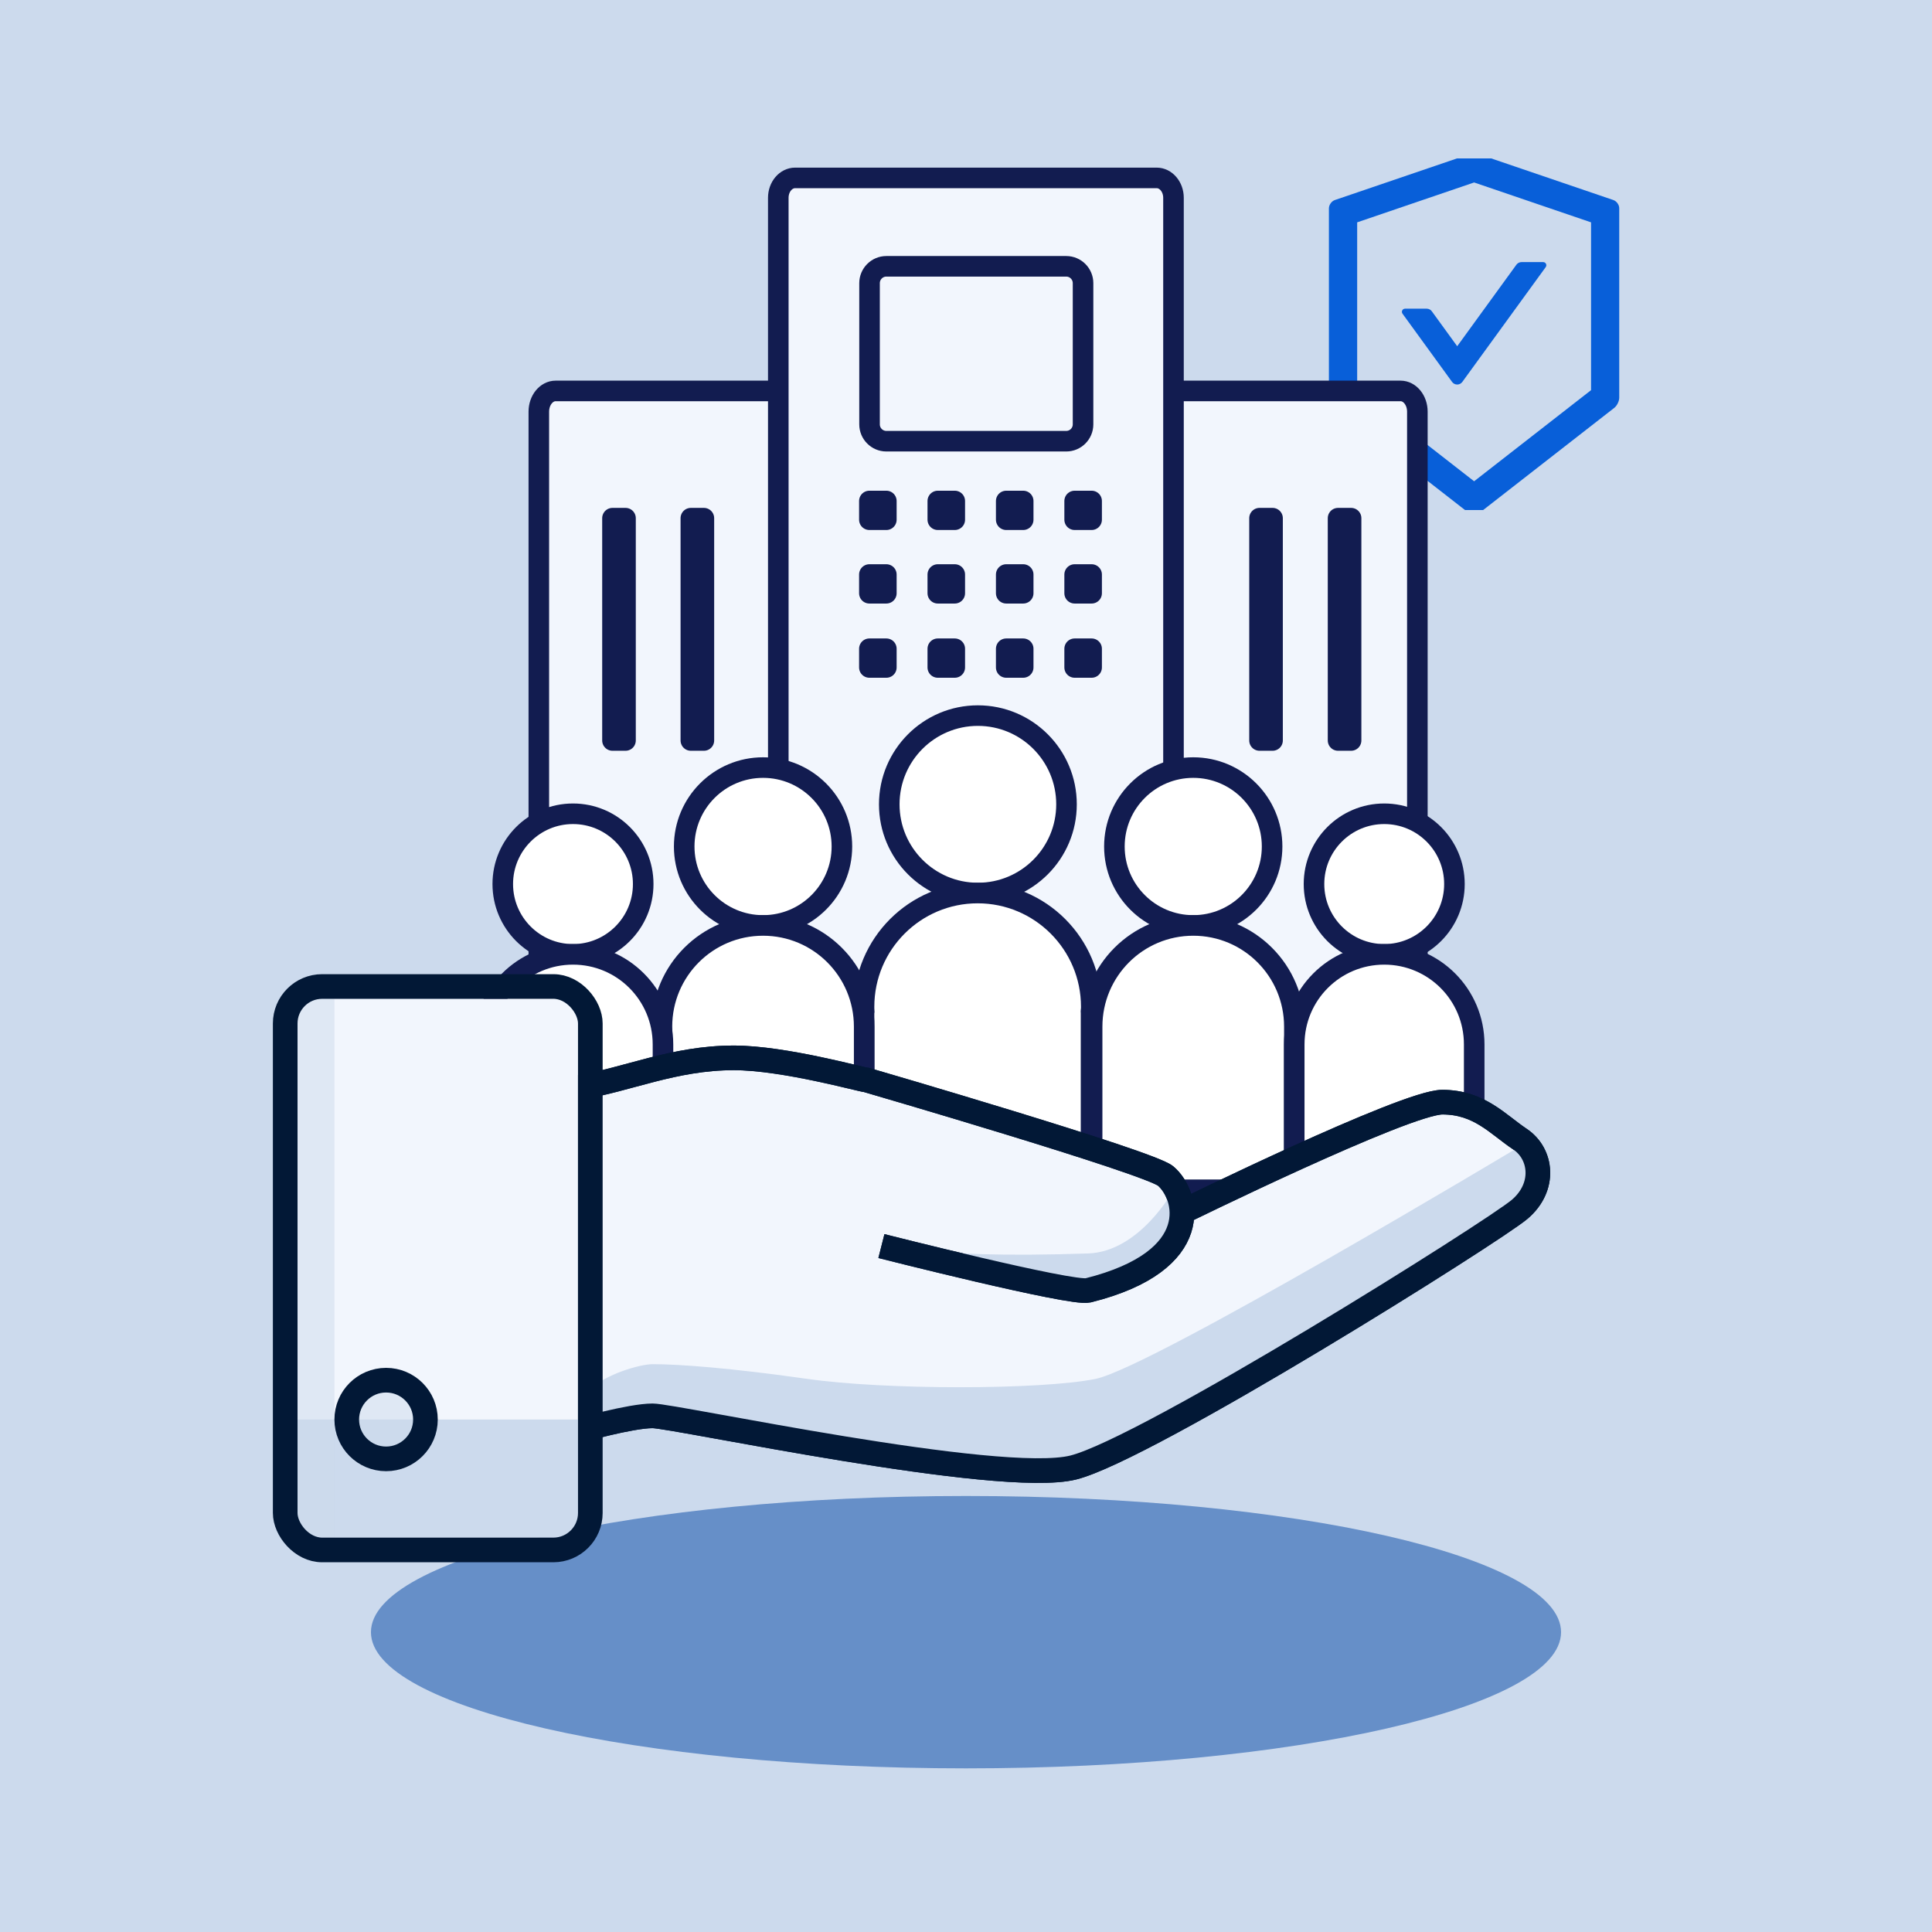
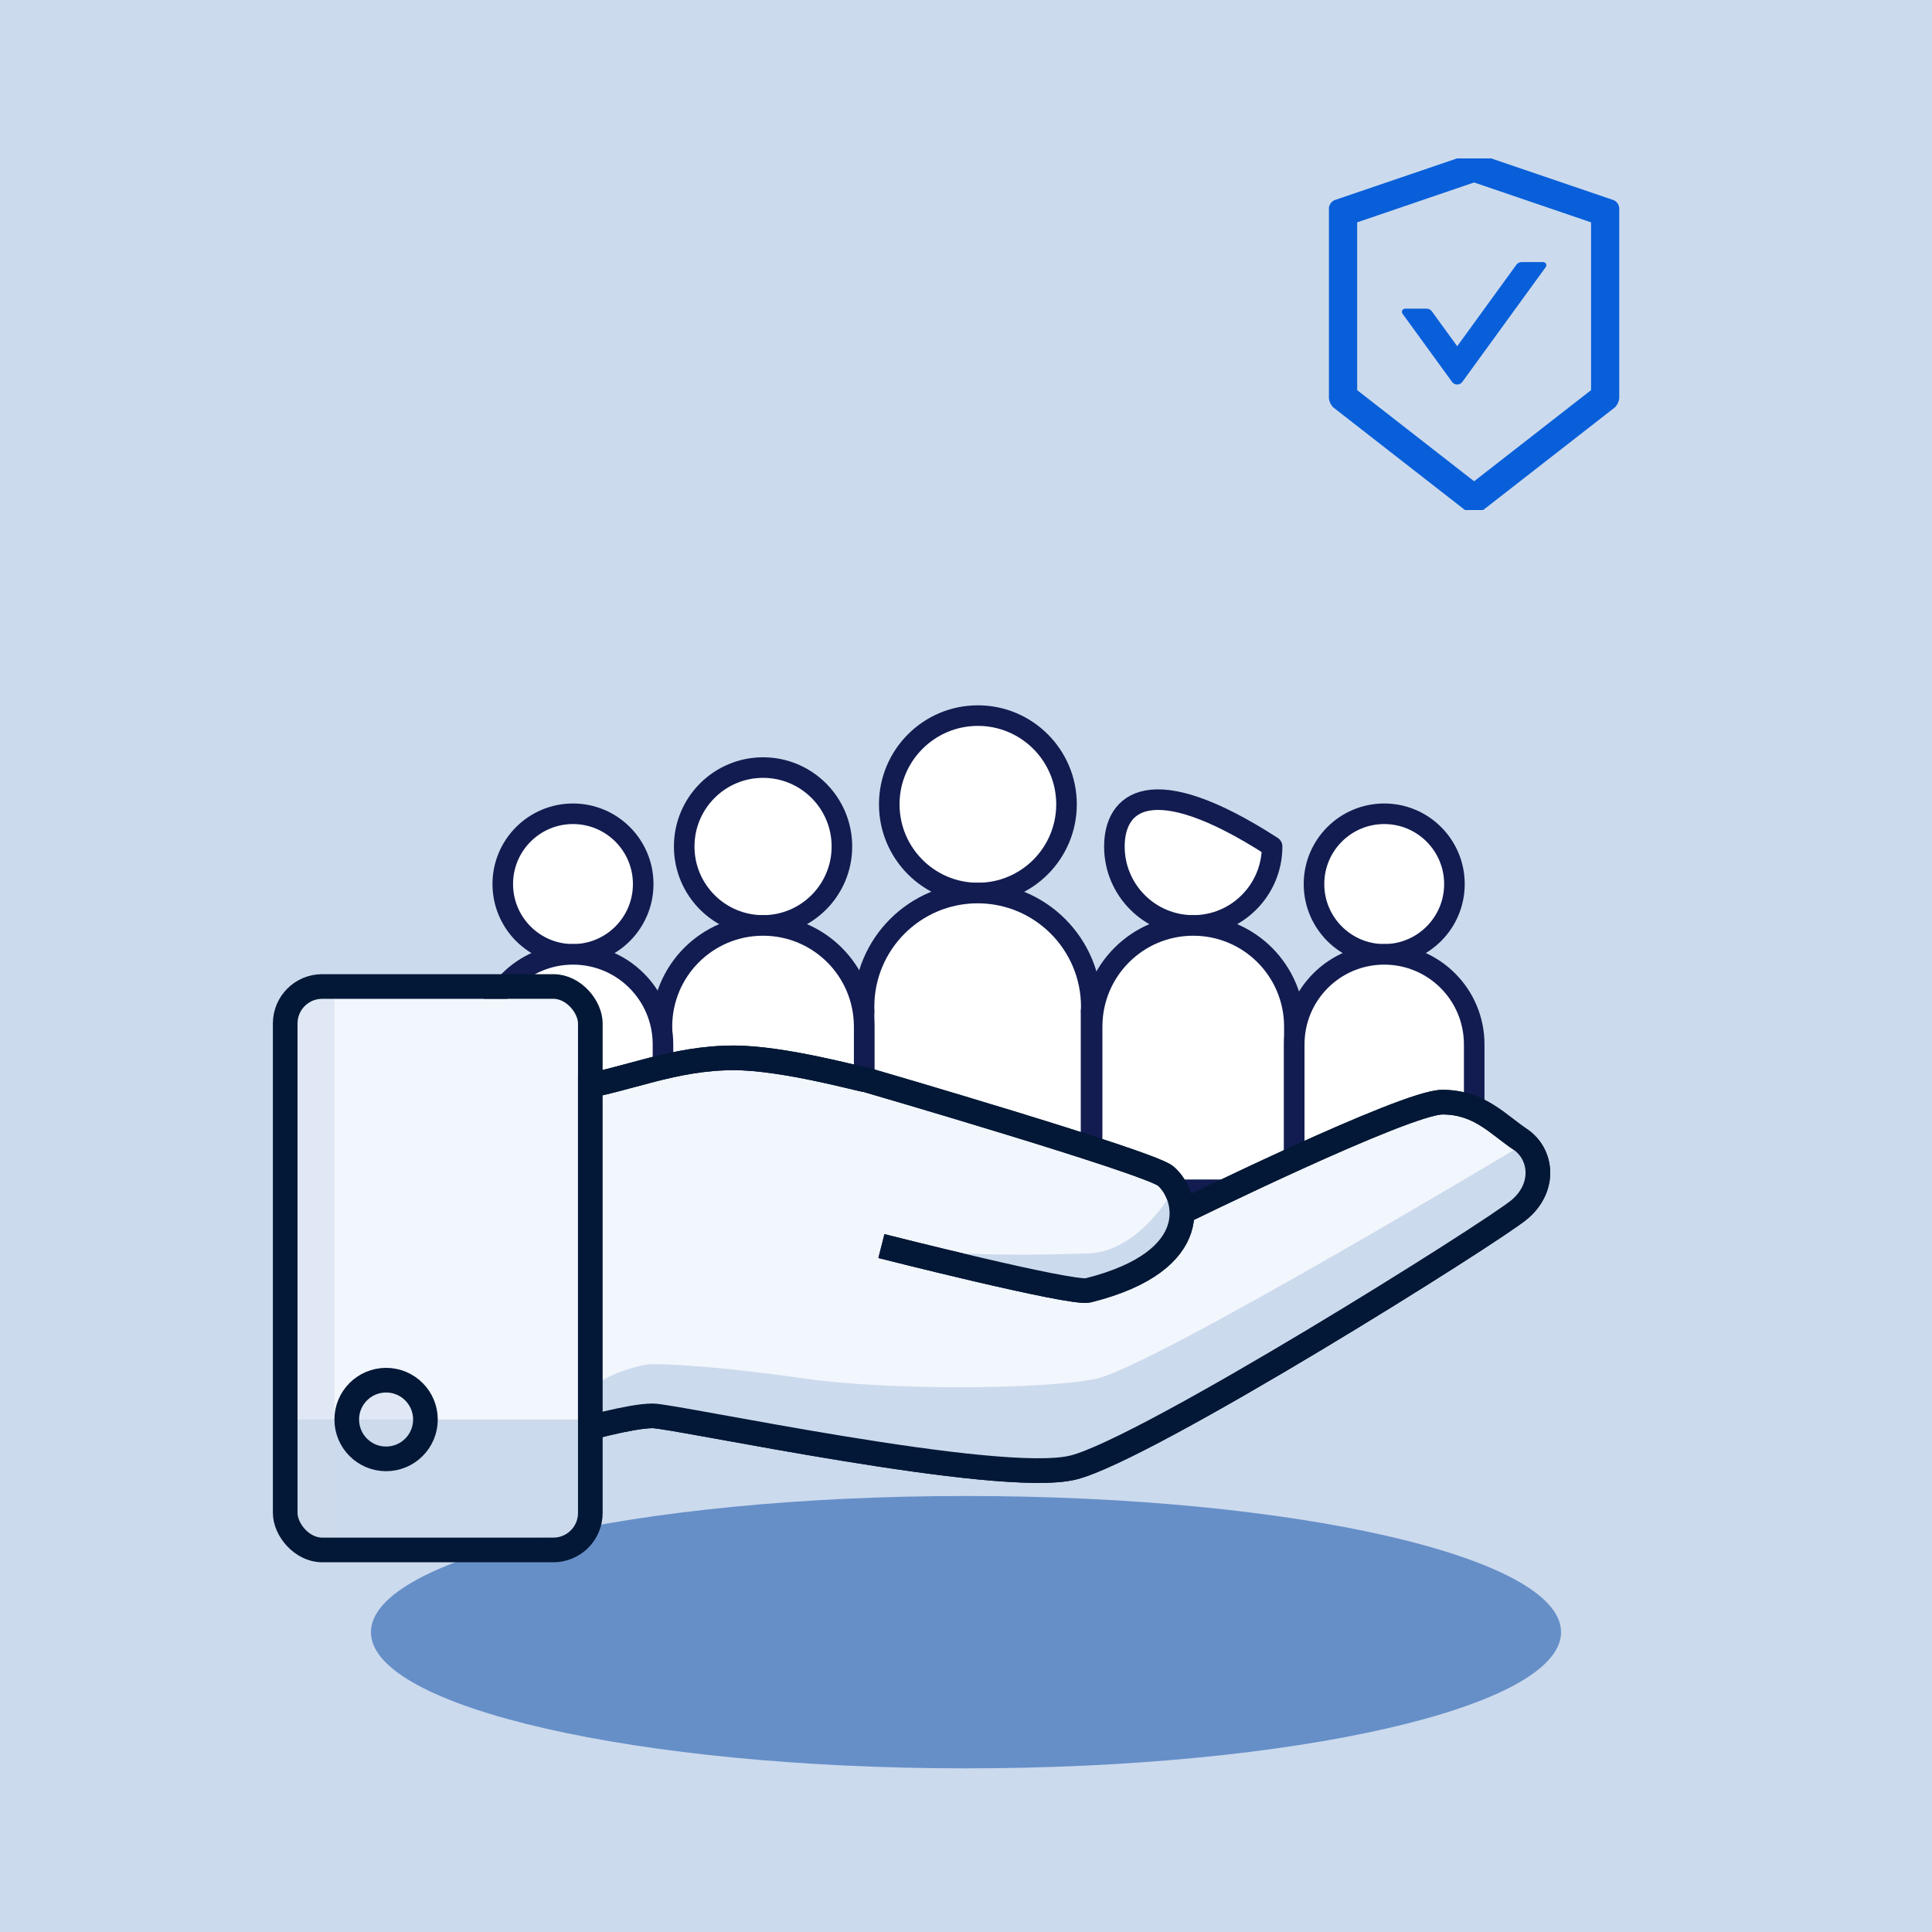
<svg xmlns="http://www.w3.org/2000/svg" width="500" height="500" viewBox="0 0 500 500" fill="none">
  <rect width="500" height="500" fill="#CCDAED" />
  <g clip-path="url(#clip0_1428_5701)">
    <path d="M417.544 51.773L383.033 40.012C382.616 39.87 382.058 39.799 381.499 39.799C380.941 39.799 380.382 39.87 379.966 40.012L345.455 51.773C344.612 52.058 343.921 53.033 343.921 53.926V102.92C343.921 103.814 344.5 104.992 345.201 105.551L380.209 132.83C380.565 133.105 381.022 133.247 381.489 133.247C381.956 133.247 382.423 133.105 382.769 132.83L417.777 105.551C418.478 105.002 419.057 103.824 419.057 102.92V53.926C419.077 53.033 418.387 52.068 417.544 51.773V51.773ZM411.765 100.97L381.499 124.553L351.234 100.97V57.542L381.499 47.223L411.765 57.542V100.97ZM370.551 80.556C370.246 80.14 369.759 79.886 369.23 79.886H363.624C362.964 79.886 362.578 80.637 362.964 81.176L375.801 98.847C375.953 99.055 376.152 99.224 376.381 99.341C376.611 99.457 376.864 99.518 377.122 99.518C377.379 99.518 377.633 99.457 377.862 99.341C378.092 99.224 378.29 99.055 378.442 98.847L400.034 69.12C400.42 68.582 400.034 67.83 399.374 67.83H393.768C393.25 67.83 392.752 68.084 392.448 68.501L377.122 89.605L370.551 80.556Z" fill="#085FD9" />
  </g>
  <path d="M250 387.159C164.948 387.159 96 402.938 96 422.404C96 441.869 164.948 457.65 250 457.65C335.052 457.65 404 441.869 404 422.404C404 402.938 335.052 387.159 250 387.159Z" fill="#0045A5" fill-opacity="0.5" />
  <g clip-path="url(#clip1_1428_5701)">
    <path d="M362.504 276.068H143.801C141.402 276.068 139.448 273.662 139.448 270.709V106.532C139.448 103.579 141.402 101.172 143.801 101.172H362.46C364.858 101.172 366.812 103.579 366.812 106.532V270.709C366.857 273.662 364.902 276.068 362.504 276.068Z" fill="#F2F6FD" stroke="#121C50" stroke-width="5.323" stroke-miterlimit="10" stroke-linecap="round" stroke-linejoin="round" />
    <path d="M299.343 279.11H205.776C203.377 279.11 201.422 276.8 201.422 273.964V51.189C201.422 48.353 203.377 46.042 205.776 46.042H299.343C301.743 46.042 303.698 48.353 303.698 51.189V273.964C303.742 276.8 301.787 279.11 299.343 279.11Z" fill="#F2F6FD" stroke="#121C50" stroke-width="5.323" stroke-miterlimit="10" stroke-linecap="round" stroke-linejoin="round" />
    <path d="M275.943 114.183H229.386C226.99 114.183 225.037 112.227 225.037 109.826V73.279C225.037 70.878 226.99 68.921 229.386 68.921H275.943C278.339 68.921 280.292 70.878 280.292 73.279V109.826C280.292 112.227 278.339 114.183 275.943 114.183Z" fill="#F2F6FD" stroke="#121C50" stroke-width="5.323" stroke-miterlimit="10" stroke-linecap="round" stroke-linejoin="round" />
    <path d="M229.386 129.656H224.992V134.502H229.386V129.656Z" fill="#121C50" stroke="#121C50" stroke-width="5.323" stroke-miterlimit="10" stroke-linecap="round" stroke-linejoin="round" />
    <path d="M247.094 129.656H242.701V134.502H247.094V129.656Z" fill="#121C50" stroke="#121C50" stroke-width="5.323" stroke-miterlimit="10" stroke-linecap="round" stroke-linejoin="round" />
    <path d="M264.803 129.656H260.409V134.502H264.803V129.656Z" fill="#121C50" stroke="#121C50" stroke-width="5.323" stroke-miterlimit="10" stroke-linecap="round" stroke-linejoin="round" />
    <path d="M282.511 129.656H278.117V134.502H282.511V129.656Z" fill="#121C50" stroke="#121C50" stroke-width="5.323" stroke-miterlimit="10" stroke-linecap="round" stroke-linejoin="round" />
    <path d="M229.386 148.686H224.992V153.532H229.386V148.686Z" fill="#121C50" stroke="#121C50" stroke-width="5.323" stroke-miterlimit="10" stroke-linecap="round" stroke-linejoin="round" />
    <path d="M247.094 148.686H242.701V153.532H247.094V148.686Z" fill="#121C50" stroke="#121C50" stroke-width="5.323" stroke-miterlimit="10" stroke-linecap="round" stroke-linejoin="round" />
    <path d="M264.803 148.686H260.409V153.532H264.803V148.686Z" fill="#121C50" stroke="#121C50" stroke-width="5.323" stroke-miterlimit="10" stroke-linecap="round" stroke-linejoin="round" />
-     <path d="M282.511 148.686H278.117V153.532H282.511V148.686Z" fill="#121C50" stroke="#121C50" stroke-width="5.323" stroke-miterlimit="10" stroke-linecap="round" stroke-linejoin="round" />
-     <path d="M229.386 167.893H224.992V172.739H229.386V167.893Z" fill="#121C50" stroke="#121C50" stroke-width="5.323" stroke-miterlimit="10" stroke-linecap="round" stroke-linejoin="round" />
    <path d="M247.094 167.893H242.701V172.739H247.094V167.893Z" fill="#121C50" stroke="#121C50" stroke-width="5.323" stroke-miterlimit="10" stroke-linecap="round" stroke-linejoin="round" />
    <path d="M264.803 167.893H260.409V172.739H264.803V167.893Z" fill="#121C50" stroke="#121C50" stroke-width="5.323" stroke-miterlimit="10" stroke-linecap="round" stroke-linejoin="round" />
    <path d="M282.511 167.893H278.117V172.739H282.511V167.893Z" fill="#121C50" stroke="#121C50" stroke-width="5.323" stroke-miterlimit="10" stroke-linecap="round" stroke-linejoin="round" />
    <path d="M161.881 134.102H158.508V191.636H161.881V134.102Z" fill="#121C50" stroke="#121C50" stroke-width="5.323" stroke-miterlimit="10" stroke-linecap="round" stroke-linejoin="round" />
    <path d="M182.164 134.102H178.791V191.636H182.164V134.102Z" fill="#121C50" stroke="#121C50" stroke-width="5.323" stroke-miterlimit="10" stroke-linecap="round" stroke-linejoin="round" />
    <path d="M329.334 134.102H325.961V191.636H329.334V134.102Z" fill="#121C50" stroke="#121C50" stroke-width="5.323" stroke-miterlimit="10" stroke-linecap="round" stroke-linejoin="round" />
    <path d="M349.661 134.102H346.288V191.636H349.661V134.102Z" fill="#121C50" stroke="#121C50" stroke-width="5.323" stroke-miterlimit="10" stroke-linecap="round" stroke-linejoin="round" />
  </g>
  <path d="M253.076 231.116C265.743 231.116 276.012 220.837 276.012 208.157C276.012 195.477 265.743 185.198 253.076 185.198C240.409 185.198 230.14 195.477 230.14 208.157C230.14 220.837 240.409 231.116 253.076 231.116Z" fill="white" stroke="#121C50" stroke-width="5.323" stroke-miterlimit="10" stroke-linecap="round" stroke-linejoin="round" />
  <path d="M282.422 260.551C282.422 244.303 269.249 231.116 253.017 231.116C236.786 231.116 223.612 244.303 223.612 260.551C223.612 260.952 223.612 261.354 223.667 261.756C223.669 261.772 223.656 261.787 223.639 261.787V261.787C223.624 261.787 223.612 261.799 223.612 261.814V301.916C223.612 305.276 226.336 308 229.695 308H276.28C279.64 308 282.363 305.276 282.363 301.916V261.813C282.363 261.798 282.352 261.787 282.338 261.787V261.787C282.321 261.787 282.309 261.771 282.313 261.755C282.422 261.3 282.422 260.953 282.422 260.551Z" fill="white" stroke="#121C50" stroke-width="5.323" stroke-miterlimit="10" stroke-linecap="round" stroke-linejoin="round" />
-   <path d="M308.812 239.503C320.082 239.503 329.219 230.357 329.219 219.075C329.219 207.793 320.082 198.648 308.812 198.648C297.541 198.648 288.405 207.793 288.405 219.075C288.405 230.357 297.541 239.503 308.812 239.503Z" fill="white" stroke="#121C50" stroke-width="5.323" stroke-miterlimit="10" stroke-linecap="round" stroke-linejoin="round" />
+   <path d="M308.812 239.503C320.082 239.503 329.219 230.357 329.219 219.075C297.541 198.648 288.405 207.793 288.405 219.075C288.405 230.357 297.541 239.503 308.812 239.503Z" fill="white" stroke="#121C50" stroke-width="5.323" stroke-miterlimit="10" stroke-linecap="round" stroke-linejoin="round" />
  <path d="M334.982 265.7C334.982 251.218 323.279 239.503 308.812 239.503C294.344 239.503 282.641 251.218 282.641 265.7C282.641 266.053 282.641 266.407 282.641 266.76V301.826C282.641 305.186 285.365 307.91 288.724 307.91H328.899C332.259 307.91 334.982 305.186 334.982 301.826V266.76C334.982 266.407 334.982 266.053 334.982 265.7Z" fill="white" stroke="#121C50" stroke-width="5.323" stroke-miterlimit="10" stroke-linecap="round" stroke-linejoin="round" />
  <path d="M197.478 239.503C208.749 239.503 217.886 230.357 217.886 219.075C217.886 207.793 208.749 198.648 197.478 198.648C186.208 198.648 177.071 207.793 177.071 219.075C177.071 230.357 186.208 239.503 197.478 239.503Z" fill="white" stroke="#121C50" stroke-width="5.323" stroke-miterlimit="10" stroke-linecap="round" stroke-linejoin="round" />
  <path d="M223.649 265.7C223.649 251.218 211.946 239.503 197.478 239.503C183.011 239.503 171.308 251.218 171.308 265.7C171.308 266.053 171.308 266.407 171.308 266.76V301.826C171.308 305.186 174.031 307.91 177.391 307.91H217.566C220.925 307.91 223.649 305.186 223.649 301.826V266.76C223.649 266.407 223.649 266.053 223.649 265.7Z" fill="white" stroke="#121C50" stroke-width="5.323" stroke-miterlimit="10" stroke-linecap="round" stroke-linejoin="round" />
  <path d="M148.289 246.984C158.325 246.984 166.461 238.84 166.461 228.793C166.461 218.747 158.325 210.603 148.289 210.603C138.253 210.603 130.117 218.747 130.117 228.793C130.117 238.84 138.253 246.984 148.289 246.984Z" fill="white" stroke="#121C50" stroke-width="5.323" stroke-miterlimit="10" stroke-linecap="round" stroke-linejoin="round" />
  <path d="M171.578 270.296C171.578 257.404 161.168 246.984 148.289 246.984C135.409 246.984 125 257.404 125 270.296C125 270.591 125 270.944 125 271.238V301.772C125 305.132 127.724 307.855 131.083 307.855H165.494C168.854 307.855 171.578 305.132 171.578 301.772V271.238C171.578 270.944 171.578 270.65 171.578 270.296Z" fill="white" stroke="#121C50" stroke-width="5.323" stroke-miterlimit="10" stroke-linecap="round" stroke-linejoin="round" />
  <path d="M358.234 246.984C368.27 246.984 376.406 238.84 376.406 228.793C376.406 218.747 368.27 210.603 358.234 210.603C348.198 210.603 340.062 218.747 340.062 228.793C340.062 238.84 348.198 246.984 358.234 246.984Z" fill="white" stroke="#121C50" stroke-width="5.323" stroke-miterlimit="10" stroke-linecap="round" stroke-linejoin="round" />
  <path d="M381.523 270.296C381.523 257.404 371.113 246.984 358.234 246.984C345.354 246.984 334.945 257.404 334.945 270.296C334.945 270.591 334.945 270.944 334.945 271.238V301.772C334.945 305.132 337.669 307.855 341.028 307.855H375.439C378.799 307.855 381.523 305.132 381.523 301.772V271.238C381.523 270.944 381.523 270.65 381.523 270.296Z" fill="white" stroke="#121C50" stroke-width="5.323" stroke-miterlimit="10" stroke-linecap="round" stroke-linejoin="round" />
  <path d="M168.894 366.417C163.164 366.417 149.793 370.237 149.793 370.237V281.415C162.209 279.505 174.241 273.774 189.906 273.774C202.96 273.774 223.191 279.505 224.289 279.505C224.289 279.505 297.372 300.771 301.65 304.337C303.781 306.113 305.78 309.606 305.878 313.687C311.071 311.144 364.198 285.235 373.28 285.235C382.831 285.235 387.607 290.966 393.337 294.786C399.068 298.606 400.023 307.202 393.337 312.932C386.652 318.663 296.874 375.012 277.773 379.788C258.671 384.563 174.625 366.417 168.894 366.417Z" fill="#F2F6FD" />
  <path d="M305.47 313.887C305.47 313.887 363.73 285.235 373.28 285.235C382.831 285.235 387.607 290.966 393.337 294.786C399.068 298.606 400.023 307.202 393.337 312.932C386.652 318.663 296.874 375.012 277.773 379.788C258.671 384.563 174.625 366.417 168.894 366.417C163.164 366.417 149.793 370.237 149.793 370.237V281.415C162.209 279.505 174.241 273.774 189.906 273.774C202.96 273.774 223.191 279.505 224.289 279.505C224.289 279.505 297.372 300.771 301.65 304.337C307.38 309.112 312.156 326.303 281.593 333.944C277.396 334.993 228.109 322.483 228.109 322.483" stroke="#021836" stroke-width="6.378" />
  <path d="M168.894 366.417C163.163 366.417 149.792 370.237 149.792 370.237C149.792 370.237 148.439 364.233 152.658 359.731C156.474 355.658 165.718 353.046 168.894 353.046C175.579 353.046 188.951 354.001 209.007 356.866C229.064 359.731 269.177 359.731 283.503 356.866C297.829 354.001 393.337 296.696 393.337 296.696C399.067 300.516 400.022 307.202 393.337 312.932C386.651 318.663 296.874 375.012 277.773 379.788C258.671 384.563 174.624 366.417 168.894 366.417Z" fill="#CCDAED" />
  <path d="M281.593 324.393C236.704 325.921 229.064 321.528 229.064 321.528V324.393L281.593 334.899C281.593 334.899 297.274 332.076 301.65 324.393C304.809 318.845 303.56 308.157 303.56 308.157C303.56 308.157 294.964 323.938 281.593 324.393Z" fill="#CCDAED" />
  <path d="M305.47 313.887C305.47 313.887 363.73 285.235 373.28 285.235C382.831 285.235 387.607 290.966 393.337 294.786C399.068 298.606 400.023 307.202 393.337 312.932C386.652 318.663 296.874 375.012 277.773 379.788C258.671 384.563 174.625 366.417 168.894 366.417C163.164 366.417 149.793 370.237 149.793 370.237V281.415C162.209 279.505 174.241 273.774 189.906 273.774C202.96 273.774 223.191 279.505 224.289 279.505C224.289 279.505 297.372 300.771 301.65 304.337C307.38 309.112 312.156 326.303 281.593 333.944C277.396 334.993 228.109 322.483 228.109 322.483" stroke="#021836" stroke-width="6.378" />
  <rect x="77.001" y="258.493" width="72.586" height="139.441" fill="#F2F6FD" />
  <rect x="77" y="367.372" width="72.586" height="30.562" fill="#CCDAED" />
  <rect opacity="0.5" x="77" y="397.934" width="139.441" height="9.551" transform="rotate(-90 77 397.934)" fill="#CCDAED" />
  <rect x="73.811" y="255.304" width="78.964" height="145.82" rx="9.568" stroke="#021836" stroke-width="6.378" />
  <circle cx="99.921" cy="367.372" r="10.182" fill="#CCDAED" fill-opacity="0.5" stroke="#021836" stroke-width="6.378" />
  <defs>
    <clipPath id="clip0_1428_5701">
      <rect width="91" height="91" fill="white" transform="translate(336 41)" />
    </clipPath>
    <clipPath id="clip1_1428_5701">
-       <rect width="233.448" height="233.068" fill="white" transform="translate(136.406 43)" />
-     </clipPath>
+       </clipPath>
  </defs>
</svg>